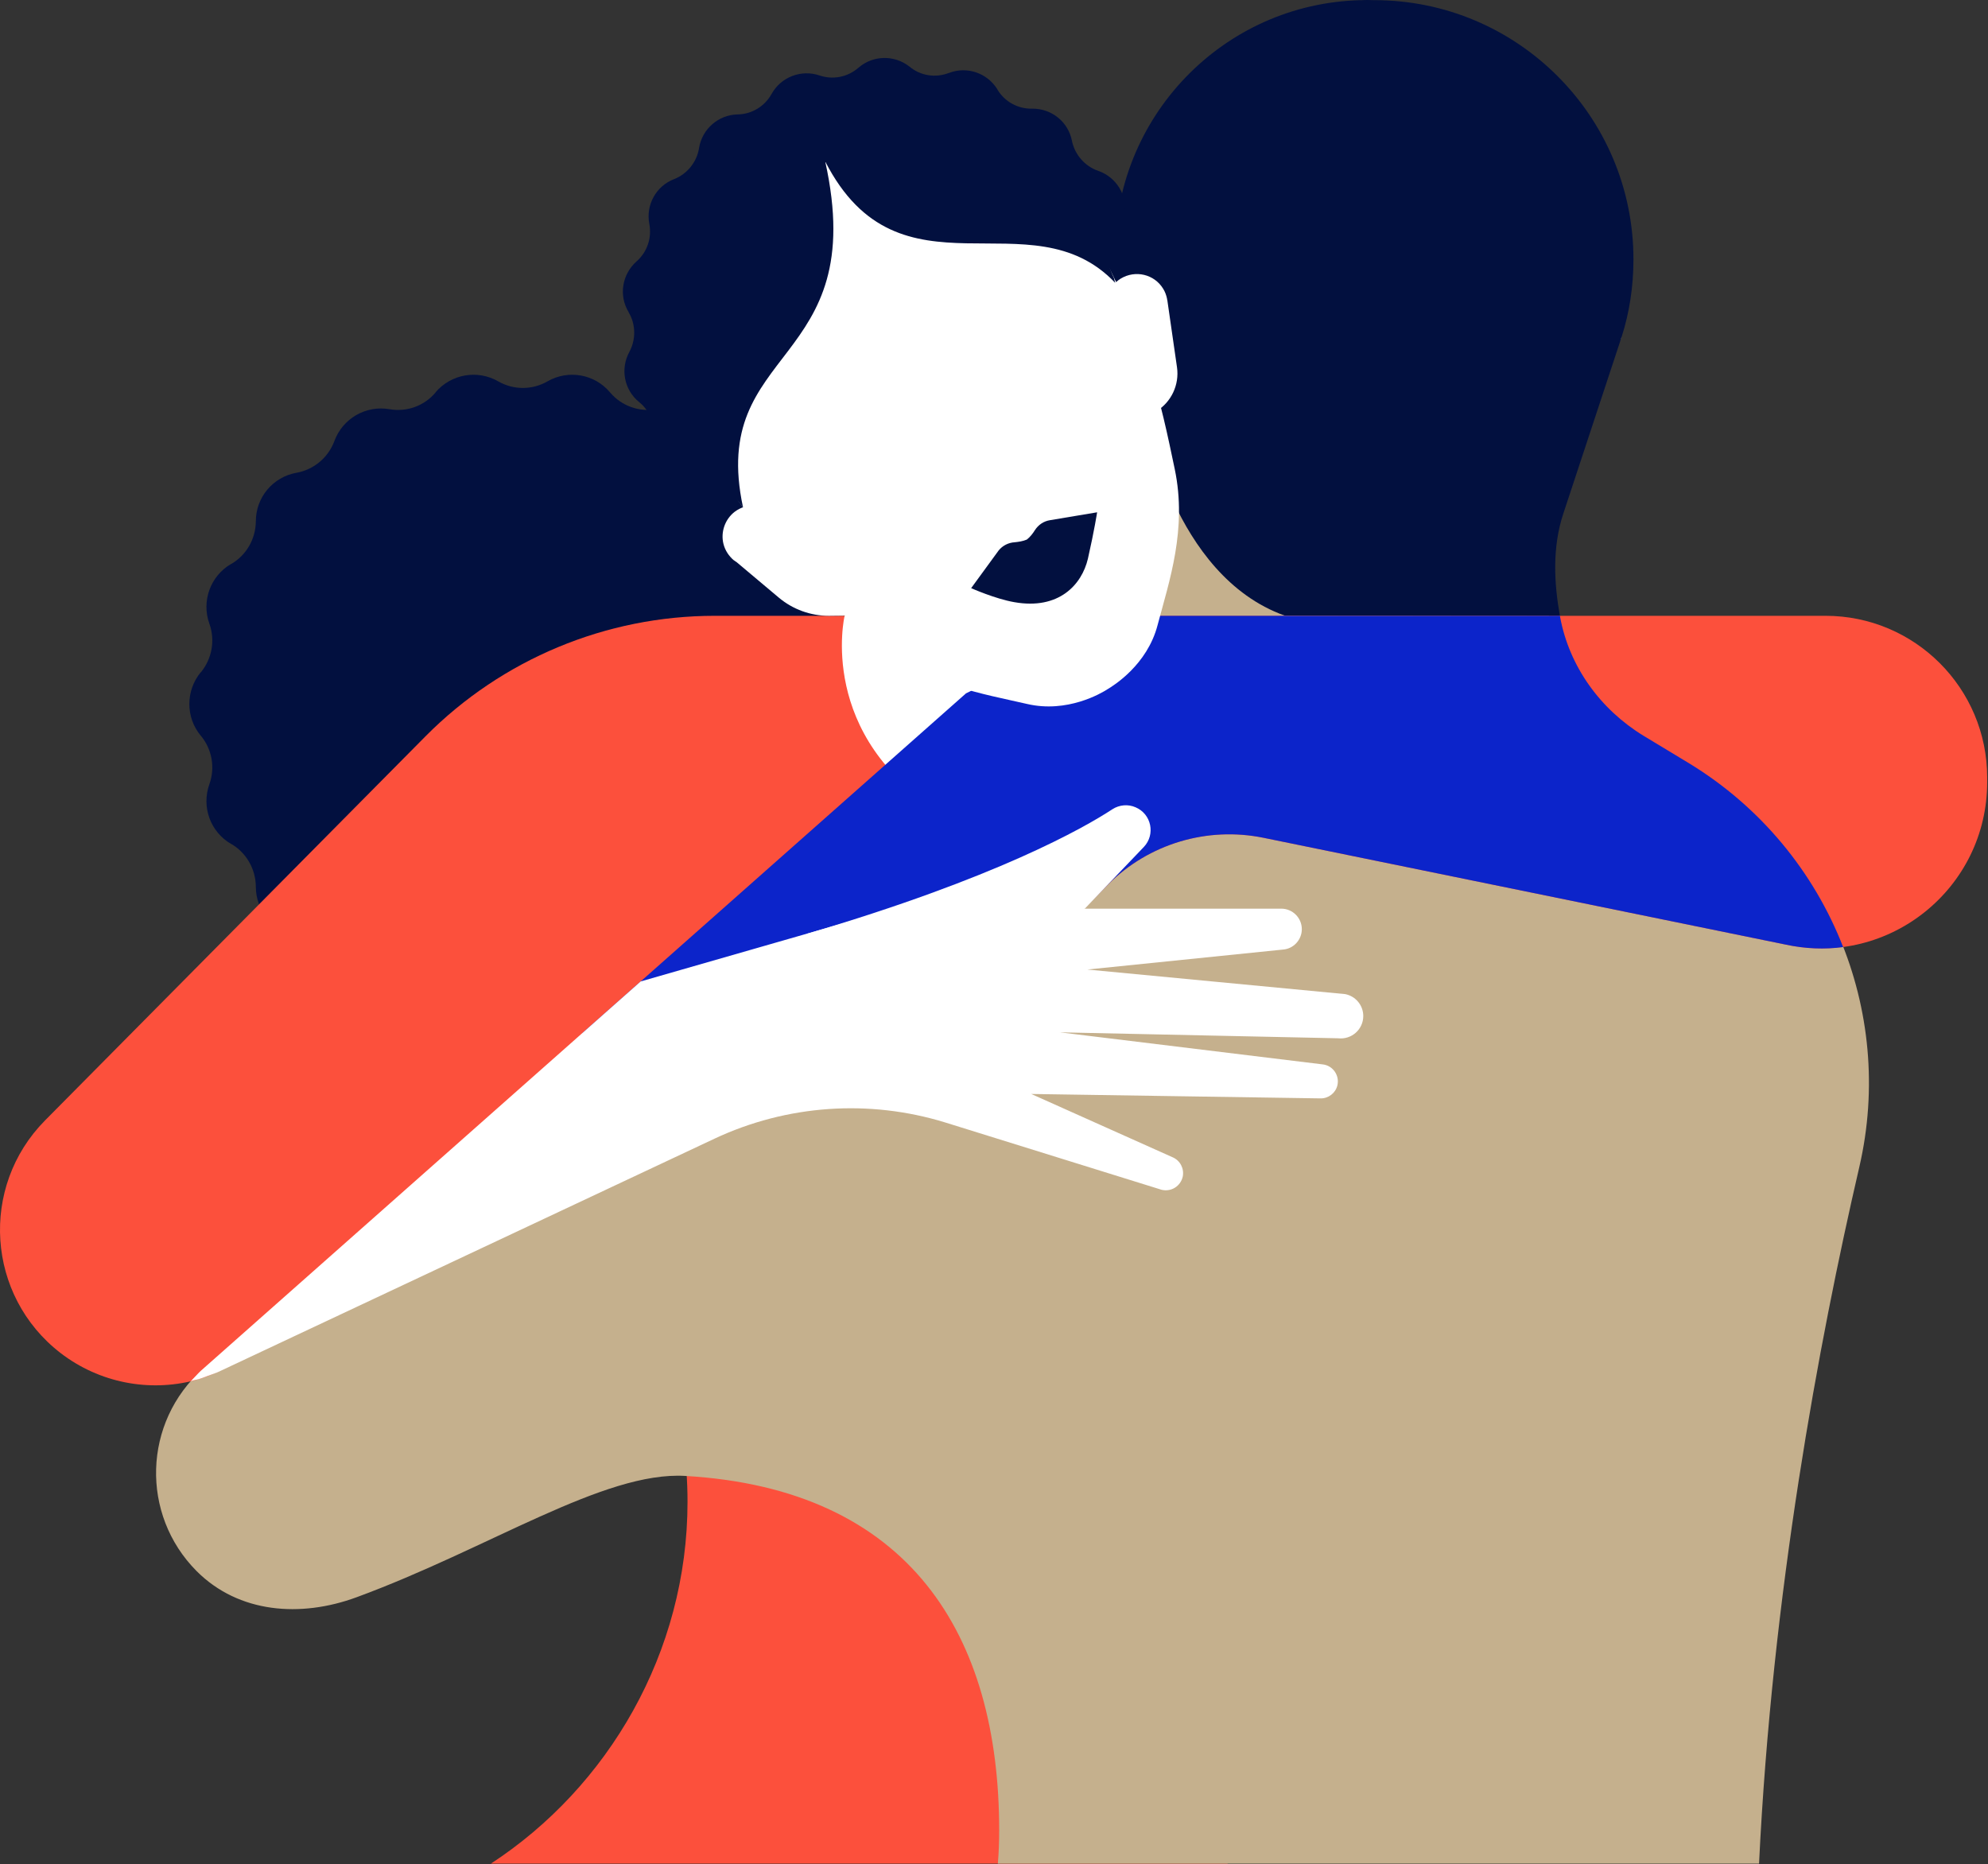
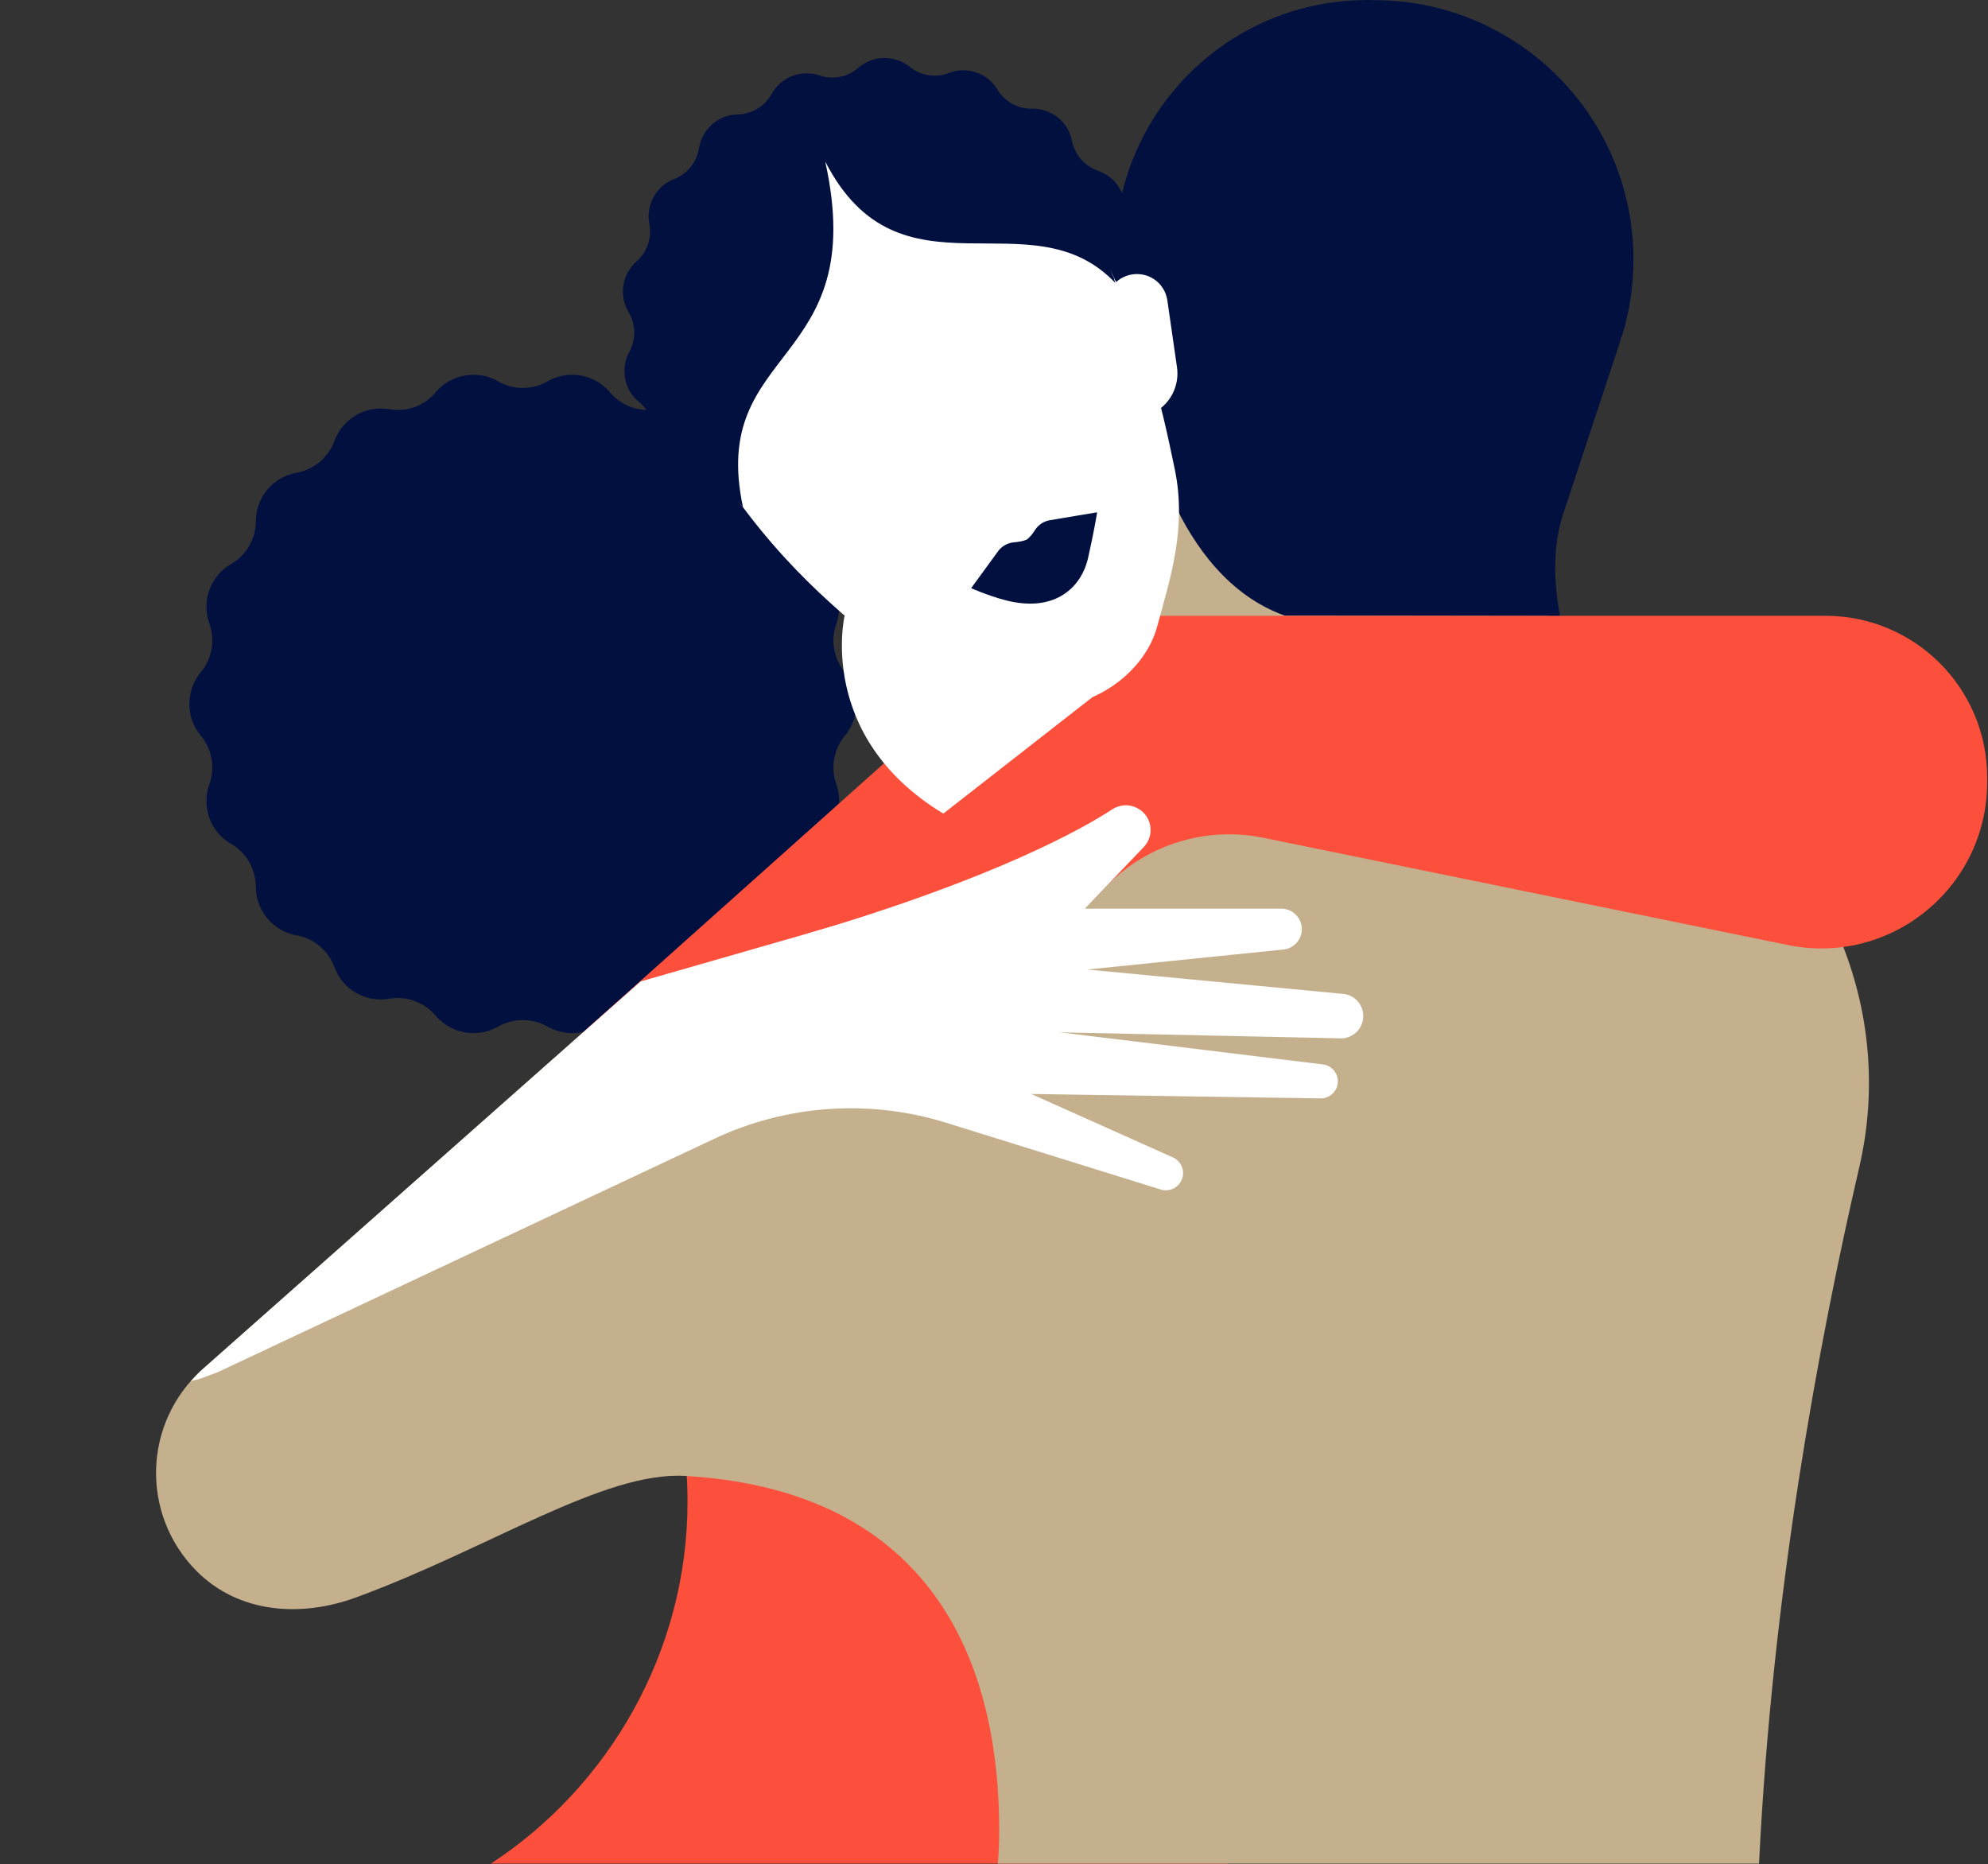
<svg xmlns="http://www.w3.org/2000/svg" width="561" height="526" viewBox="0 0 561 526" fill="none">
  <rect x="0" y="0" width="561" height="526" fill="#333333" stroke="none" />
  <path fill-rule="evenodd" clip-rule="evenodd" d="M189.19 390.04C192.333 400.77 194.013 412.095 194.013 423.8C194.013 466.285 171.633 504.271 138.523 525.893H346.394L396.139 431.766L262.454 343.871L189.19 390.04Z" fill="#FC503C" />
  <path fill-rule="evenodd" clip-rule="evenodd" d="M238.448 207.586L238.394 207.64C235.251 211.433 234.33 216.635 236.01 221.296C238.286 227.69 235.685 234.735 229.887 238.149C225.551 240.641 222.95 245.247 222.896 250.179V250.233C222.896 256.952 218.019 262.751 211.408 263.943C206.477 264.81 202.413 268.224 200.733 272.884C198.403 279.224 191.9 283.017 185.235 281.825C180.303 281.012 175.372 282.801 172.175 286.594H172.121C167.786 291.742 160.362 293.042 154.509 289.683C150.174 287.244 144.918 287.244 140.583 289.683C134.73 293.042 127.306 291.742 122.917 286.594C119.72 282.801 114.788 281.012 109.911 281.825H109.857C103.192 283.017 96.689 279.224 94.359 272.884C92.625 268.224 88.615 264.81 83.738 263.943H83.684C77.019 262.751 72.196 256.952 72.196 250.233V250.179C72.141 245.247 69.54 240.641 65.259 238.149H65.205C59.353 234.735 56.806 227.69 59.082 221.296C60.762 216.635 59.84 211.433 56.697 207.64L56.643 207.586C52.362 202.438 52.362 194.906 56.643 189.703H56.697C59.84 185.856 60.762 180.654 59.082 175.993C56.806 169.653 59.353 162.555 65.205 159.141H65.259C69.54 156.648 72.141 152.096 72.196 147.111C72.196 140.337 77.019 134.593 83.684 133.401H83.738C88.615 132.479 92.625 129.12 94.359 124.459C96.689 118.119 103.192 114.326 109.857 115.464H109.911C114.788 116.331 119.72 114.543 122.917 110.75V110.695C127.306 105.547 134.73 104.247 140.583 107.607C144.918 110.099 150.174 110.099 154.509 107.607C160.362 104.247 167.786 105.547 172.121 110.695L172.175 110.75C175.372 114.543 180.358 116.331 185.235 115.464C191.9 114.326 198.403 118.119 200.733 124.459C202.413 129.12 206.477 132.479 211.408 133.401C218.019 134.593 222.896 140.337 222.896 147.111C222.95 152.096 225.606 156.648 229.887 159.141C235.685 162.555 238.286 169.653 236.01 175.993C234.33 180.654 235.251 185.856 238.394 189.703H238.448C242.729 194.906 242.729 202.438 238.448 207.586Z" fill="#02103F" />
  <path fill-rule="evenodd" clip-rule="evenodd" d="M476.557 215.334L453.797 201.516C440.25 186.56 429.033 162.283 435.373 143.1L457.59 95.143L331.925 120.232L321.792 167.106L321.9 171.062L272.588 195.664L57.24 386.302C40.333 401.312 39.574 427.377 55.506 443.363C67.373 455.231 84.822 456.531 100.591 450.733C138.036 436.969 170.387 415.13 193.363 416.485C256.819 420.17 281.963 461.354 281.963 516.519C281.963 519.662 281.854 522.805 281.584 525.893H496.39C500.075 449.757 513.134 379.149 524.677 329.349C534.973 284.968 515.519 238.961 476.557 215.334Z" fill="#C5B08D" />
-   <path fill-rule="evenodd" clip-rule="evenodd" d="M184.314 276.948L187.944 273.697L197.482 265.243L276.11 195.664L241.754 173.771H201.708C171.037 173.771 141.667 186.018 120.099 207.748L12.696 316.181C-5.837 334.93 -3.832 365.656 17.085 381.804C28.086 390.258 42.121 392.859 54.964 389.499C57.185 388.903 59.353 388.09 61.412 387.115L61.358 387.277L184.314 276.948Z" fill="#FC503C" />
  <path fill-rule="evenodd" clip-rule="evenodd" d="M362.542 173.717L337.127 95.143L307.432 113.025L323.092 175.505L362.542 173.717Z" fill="#C5B08D" />
  <path fill-rule="evenodd" clip-rule="evenodd" d="M440.195 173.826C438.515 164.343 438.028 154.372 441.171 144.889L457.59 95.143C459.812 88.261 460.95 80.837 460.95 73.196C460.95 32.825 428.22 0.041 387.794 0.041C387.74 0.041 387.632 0.041 387.523 0.041C386.385 -0.014 385.302 -0.014 384.164 0.041L384.272 0.149C384.218 0.149 384.164 0.149 384.109 0.149L384.164 0.041C345.039 0.908 314.043 33.313 314.693 72.383C314.639 72.654 314.639 72.925 314.639 73.196C314.639 75.201 314.747 77.152 314.91 79.103C315.343 88.369 316.319 96.714 317.619 104.409L323.363 117.631C323.363 117.631 330.841 162.392 362.542 173.717L440.195 173.826Z" fill="#02103F" />
  <path fill-rule="evenodd" clip-rule="evenodd" d="M312.688 249.582L265.869 296.294L164.264 291.525L296.052 173.771H515.139C540.338 173.771 560.767 194.201 560.767 219.399V220.699C560.767 250.666 533.13 272.938 503.868 266.544L356.527 236.414C340.65 233.163 324.176 238.094 312.688 249.582Z" fill="#FC503C" />
  <path fill-rule="evenodd" clip-rule="evenodd" d="M238.34 173.772C238.34 173.772 230.32 207.857 266.194 229.587L318.107 189.054L283.317 168.137L238.34 173.772Z" fill="white" />
  <path fill-rule="evenodd" clip-rule="evenodd" d="M317.403 60.571V60.625C316.807 64.527 318.324 68.537 321.413 71.03C325.694 74.498 326.832 80.459 324.231 85.227C322.28 88.749 322.388 93.031 324.447 96.444C327.211 101.105 326.29 107.12 322.226 110.75H322.171C319.191 113.351 317.782 117.416 318.541 121.317V121.371C319.625 126.682 316.698 131.993 311.605 133.998H311.55C307.865 135.461 305.156 138.766 304.56 142.722H304.506C303.639 148.087 299.087 152.097 293.668 152.205C289.658 152.314 285.973 154.535 284.022 158.058C281.367 162.772 275.731 164.994 270.583 163.26H270.529C266.736 161.959 262.563 162.772 259.529 165.373V165.427C255.41 169.004 249.341 169.112 245.114 165.644C241.971 163.151 237.744 162.501 234.005 163.91C228.912 165.861 223.168 163.91 220.35 159.304V159.25C218.236 155.836 214.497 153.777 210.541 153.831C205.068 153.939 200.354 150.146 199.27 144.781C198.457 140.825 195.694 137.628 191.9 136.328H191.846C186.752 134.539 183.609 129.337 184.422 123.973V123.918C185.018 119.963 183.501 116.007 180.358 113.46C176.131 110.046 174.993 104.085 177.594 99.316C179.491 95.794 179.437 91.513 177.378 88.099V88.045C174.56 83.385 175.535 77.424 179.599 73.793C182.634 71.138 183.989 67.128 183.23 63.172C182.2 57.862 185.127 52.497 190.22 50.546C193.96 49.083 196.615 45.723 197.265 41.822V41.767C198.132 36.403 202.738 32.393 208.157 32.284C212.167 32.23 215.798 30.008 217.749 26.486C220.404 21.717 226.094 19.55 231.242 21.284C235.035 22.584 239.208 21.771 242.242 19.116C246.361 15.54 252.43 15.431 256.711 18.845C259.8 21.392 264.026 22.043 267.765 20.579H267.82C272.859 18.628 278.603 20.579 281.475 25.24V25.294C283.534 28.708 287.274 30.767 291.284 30.659C296.757 30.604 301.471 34.398 302.501 39.762C303.314 43.664 306.131 46.915 309.925 48.216C315.073 50.004 318.216 55.206 317.403 60.571Z" fill="#02103F" />
-   <path fill-rule="evenodd" clip-rule="evenodd" d="M476.557 215.335L463.822 207.64C451.63 200.216 442.851 188.132 440.25 174.097C440.25 173.988 440.25 173.88 440.196 173.771H316.373L272.588 195.664L164.264 291.579L265.869 296.294L312.688 249.582C324.176 238.094 340.65 233.163 356.582 236.414L503.868 266.544C509.395 267.736 514.869 267.953 520.125 267.248C511.888 246.114 496.878 227.69 476.557 215.335Z" fill="#0C24CA" />
-   <path fill-rule="evenodd" clip-rule="evenodd" d="M218.399 144.889C215.418 142.18 210.812 141.8 207.344 144.401C204.58 146.515 203.334 150.146 204.147 153.451C204.635 155.402 205.718 156.919 207.019 158.057L207.127 158.111C207.344 158.274 207.615 158.491 207.832 158.599L219.753 168.624C223.763 171.984 228.749 173.772 233.897 173.772L238.34 173.718L238.557 169.058L219.97 146.732C219.537 146.027 218.995 145.431 218.399 144.889Z" fill="white" />
  <path fill-rule="evenodd" clip-rule="evenodd" d="M312.363 88.152C311.442 84.575 312.959 80.674 316.264 78.615C320.383 76.122 325.748 77.368 328.24 81.487C328.782 82.353 329.107 83.275 329.324 84.25V84.359C329.432 84.629 329.432 84.955 329.487 85.226L332.142 103.65C332.846 108.581 330.516 113.512 326.289 116.059L324.393 117.251L313.284 90.374C312.905 89.669 312.579 88.965 312.363 88.152Z" fill="white" />
  <path fill-rule="evenodd" clip-rule="evenodd" d="M218.724 39.164C188.757 56.993 179.816 95.196 197.698 125.163C215.852 155.726 234.818 170.899 248.582 182.333C261.967 193.441 277.411 195.771 289.82 198.644C301.2 201.299 310.791 195.609 312.471 194.525C314.205 193.496 323.743 187.643 326.669 176.372C329.92 164.071 335.068 149.331 331.492 132.316C327.807 114.813 323.201 90.969 304.668 60.623C286.406 30.873 248.474 20.903 218.724 39.164Z" fill="white" />
  <path fill-rule="evenodd" clip-rule="evenodd" d="M218.128 35.86C188.161 53.688 177.106 96.172 194.935 126.193C198.945 132.913 205.664 137.79 209.674 143.155C199.866 97.311 245.764 103.759 232.867 45.56C253.893 86.581 290.85 54.718 314.693 79.807L314.368 78.507C311.604 72.817 310.737 64.093 306.944 57.861C288.736 28.057 247.878 17.652 218.128 35.86Z" fill="#02103F" />
  <path fill-rule="evenodd" clip-rule="evenodd" d="M367.365 262.208C367.365 259.011 364.764 256.41 361.567 256.41H266.573C257.09 256.41 247.607 257.765 238.503 260.366L180.791 276.948L56.644 386.844C56.156 387.277 54.313 389.282 53.826 389.77C54.747 389.391 55.831 389.337 56.752 388.957L61.304 387.277L201.6 321.329C222.029 311.737 245.277 310.112 266.844 316.777L327.807 335.743C330.516 336.394 333.172 334.714 333.768 332.004C334.201 329.782 333.063 327.507 330.95 326.585L291.012 308.703L372.621 309.949C374.843 310.003 376.848 308.486 377.39 306.319C378.095 303.501 376.144 300.683 373.272 300.358L299.087 291.308L377.607 292.988C381.4 293.421 384.706 290.495 384.706 286.702C384.706 283.722 382.592 281.12 379.612 280.524L306.836 273.588L362.055 267.952C365.035 267.736 367.365 265.189 367.365 262.208Z" fill="white" />
  <path fill-rule="evenodd" clip-rule="evenodd" d="M296.323 146.786C294.535 147.057 293.018 148.087 292.042 149.604C291.5 150.471 290.742 151.501 289.766 152.259C288.628 152.747 287.382 152.91 286.352 153.018C284.564 153.126 282.938 153.939 281.8 155.348L274.051 165.969C274.051 165.969 280.879 169.004 286.244 169.925C298.816 172.147 305.264 164.994 306.998 157.678C308.841 149.55 309.599 144.564 309.599 144.564L296.323 146.786Z" fill="#02103F" />
  <path fill-rule="evenodd" clip-rule="evenodd" d="M227.502 263.564C281.096 247.795 306.023 233.543 313.934 228.341C315.885 227.095 318.324 226.878 320.437 227.799C324.935 229.696 326.127 235.494 322.767 239.016L306.077 256.465L227.502 263.564Z" fill="white" />
</svg>